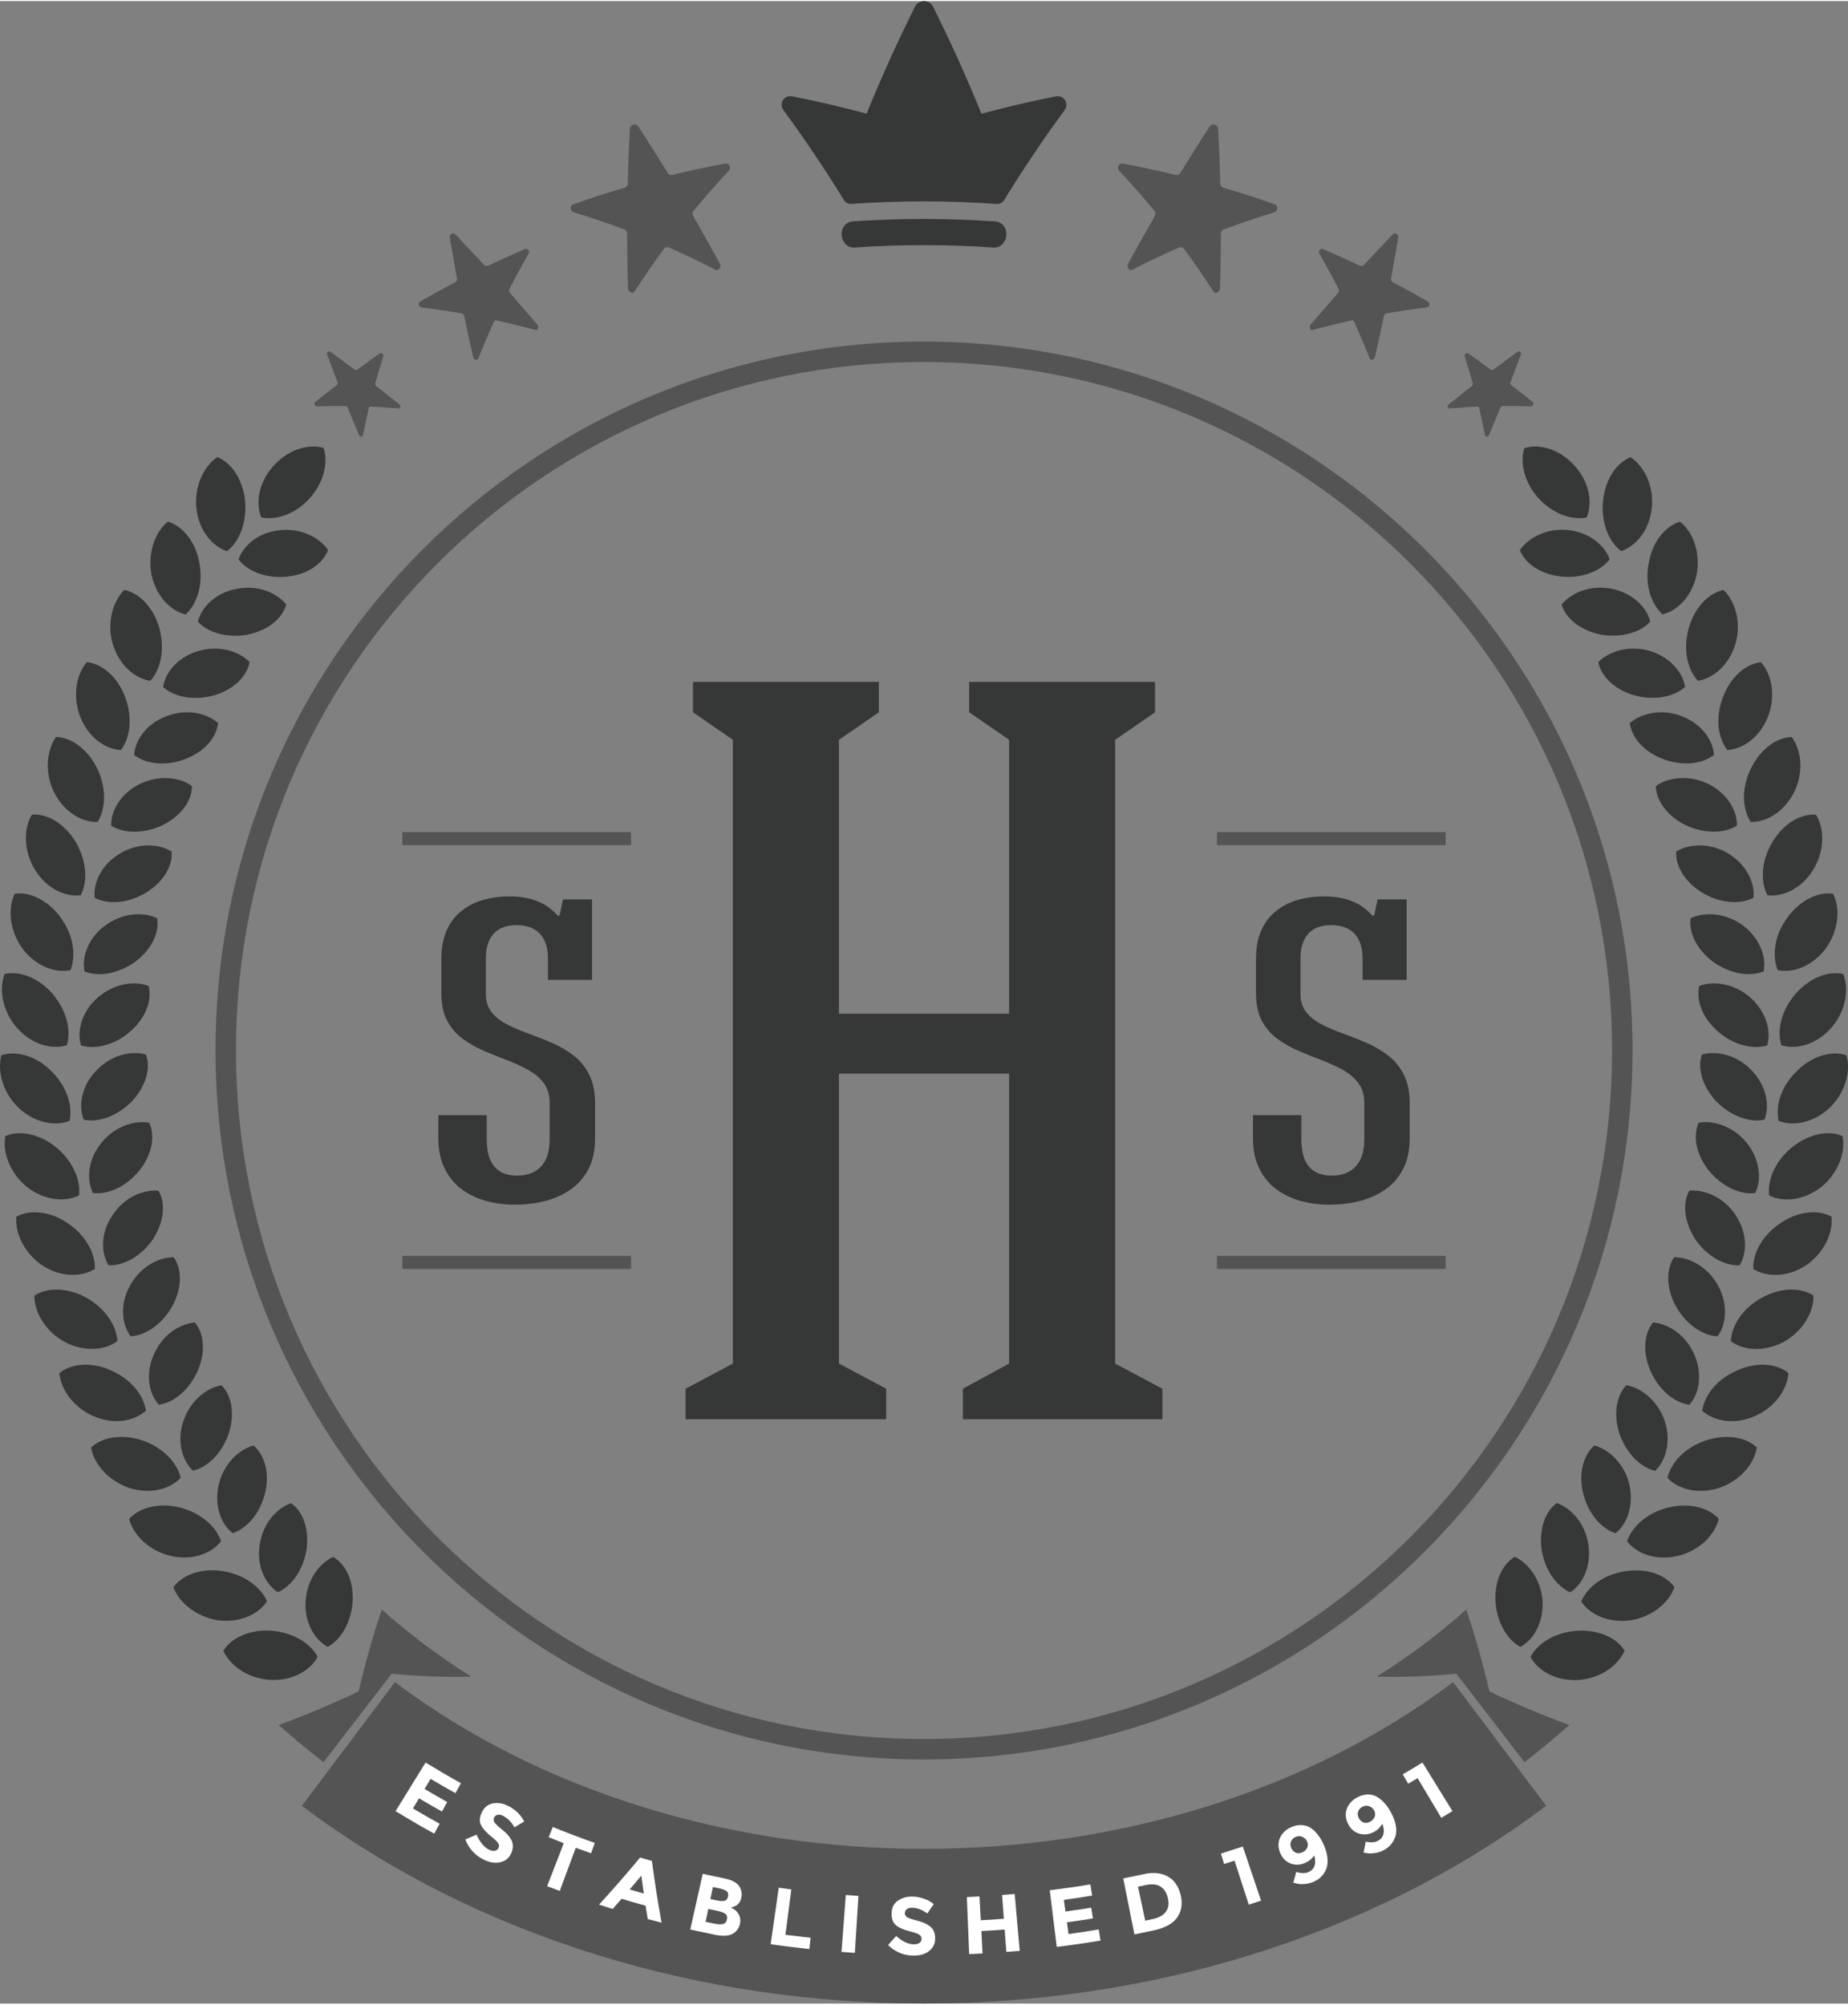
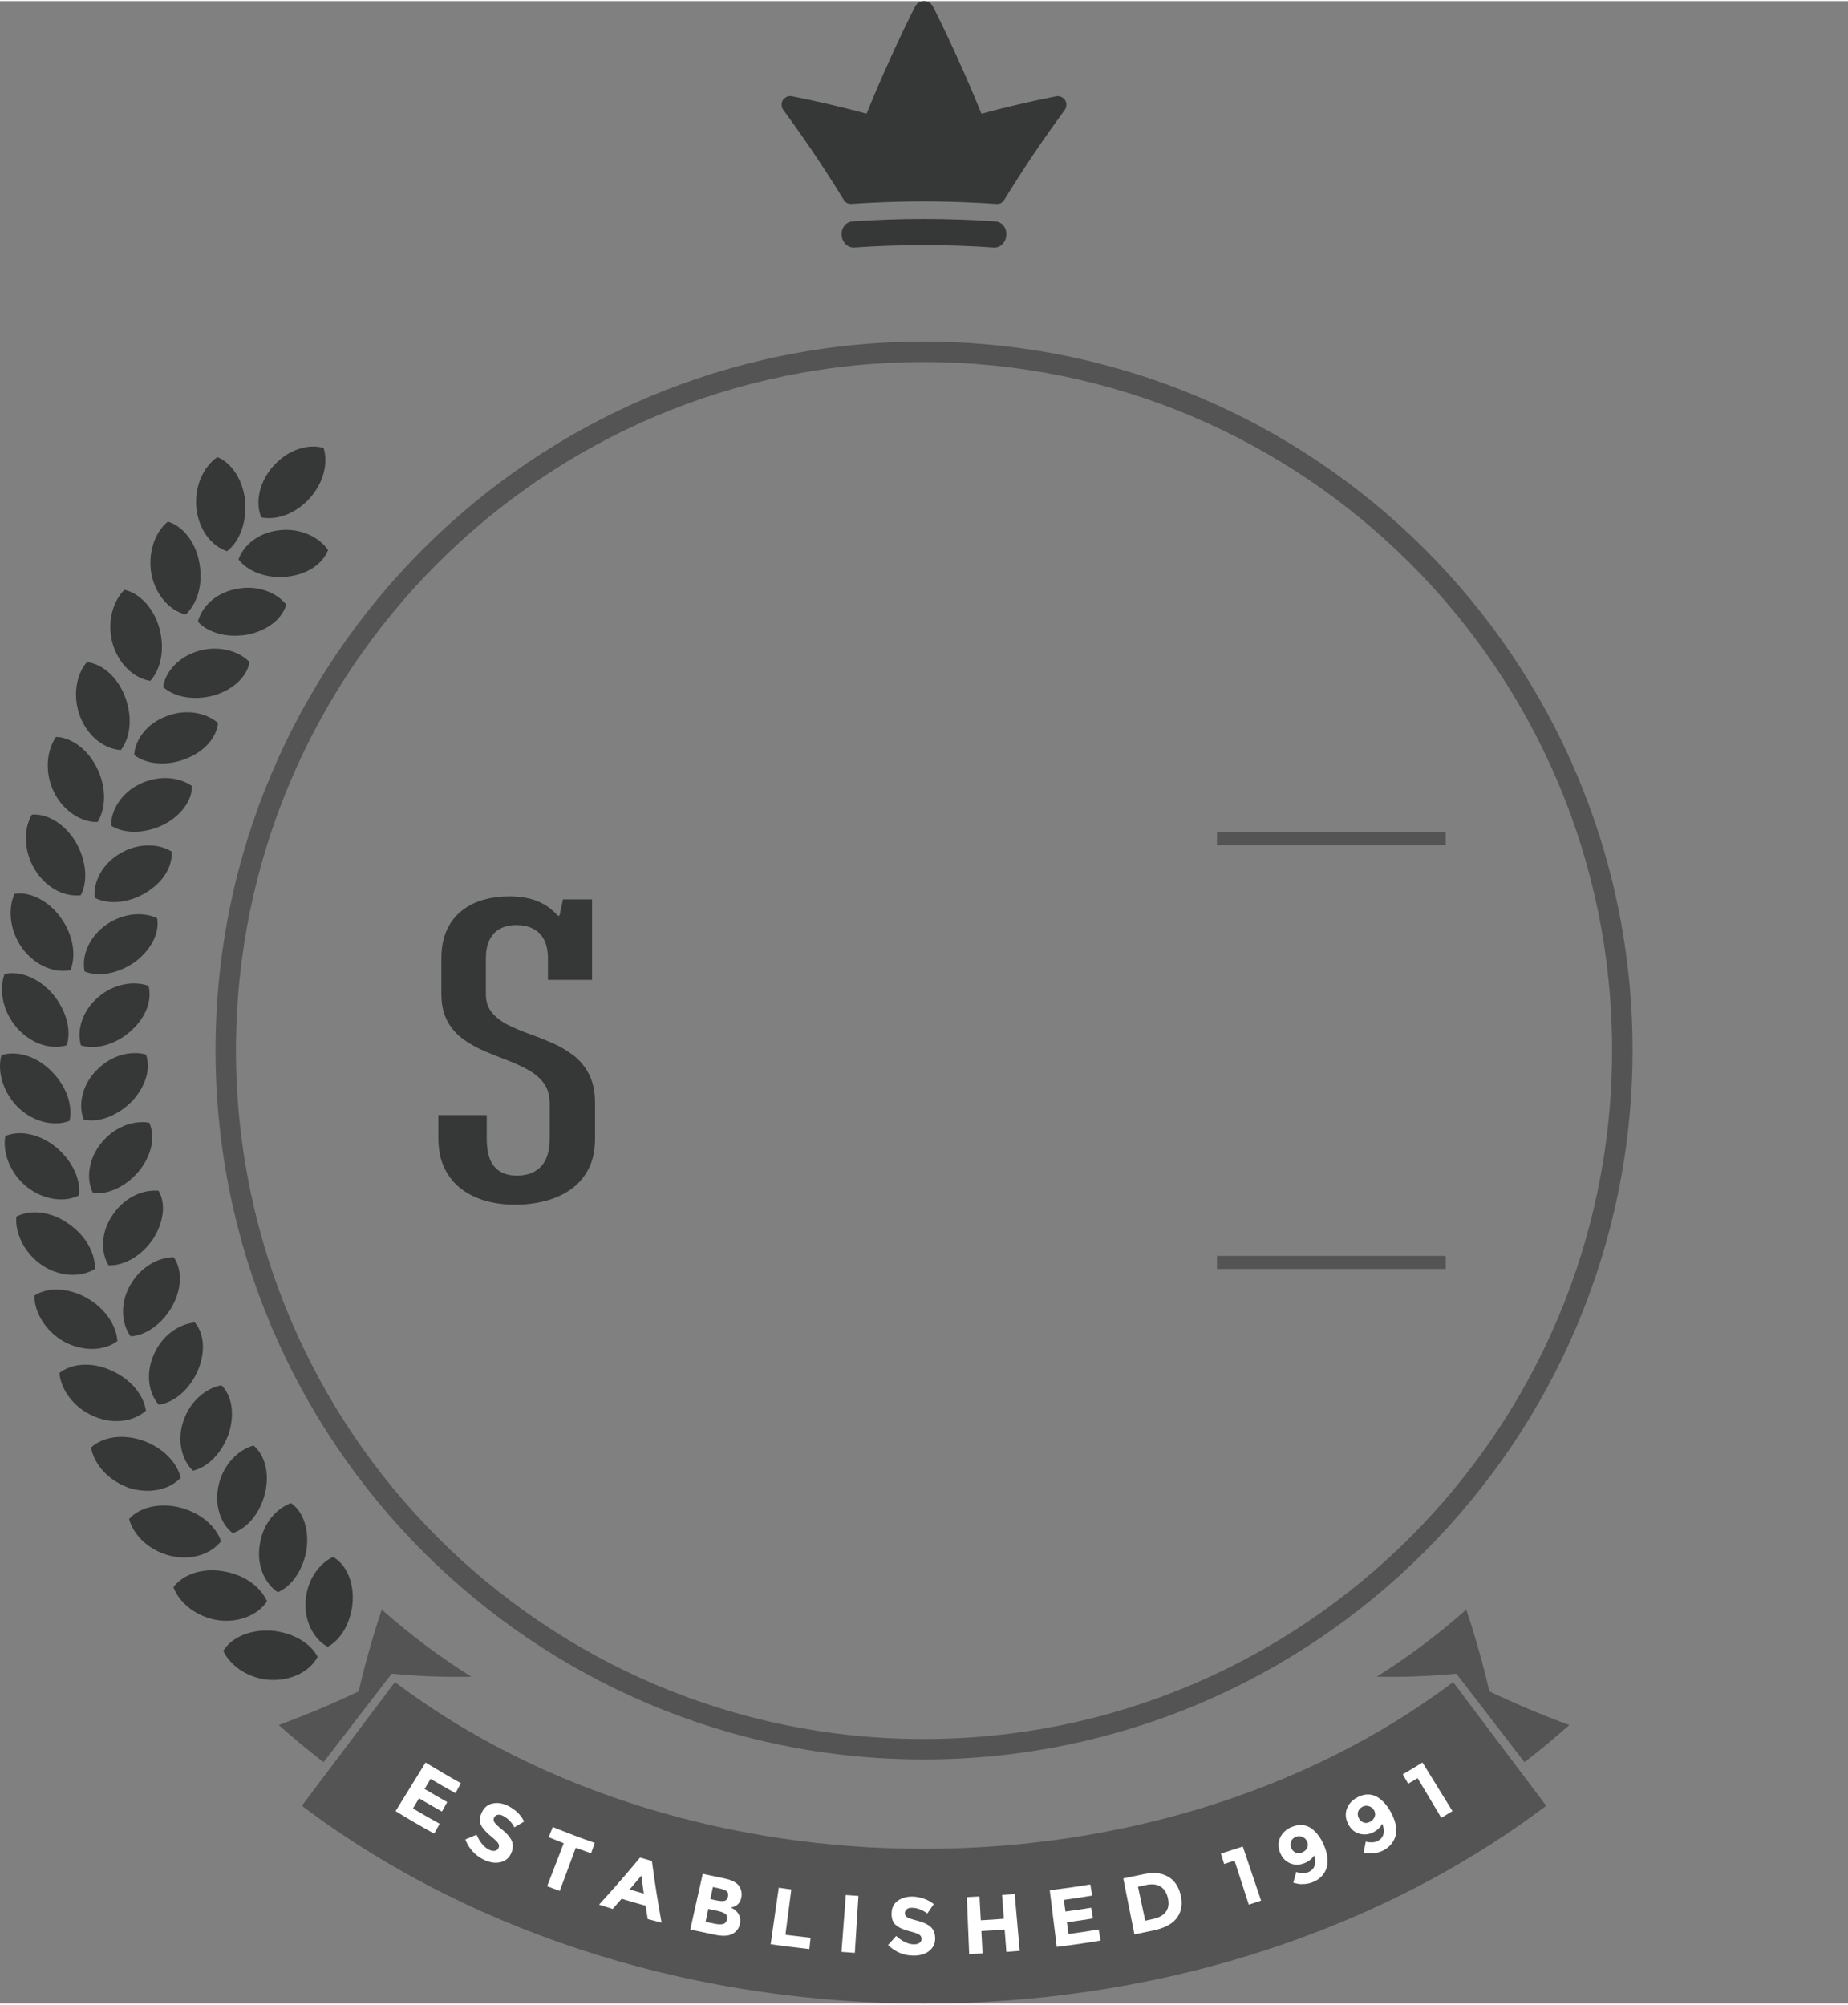
<svg xmlns="http://www.w3.org/2000/svg" version="1.1" id="Ebene_1" x="0px" y="0px" viewBox="0 0 125.834 136.336" enable-background="new 0 0 125.834 136.336" xml:space="preserve" width="260" height="282">
  <rect x="0" y="0" width="125.834" height="136.336" fill="#808080" stroke="none" />
  <g>
    <path fill-rule="evenodd" clip-rule="evenodd" fill="#363837" d="M58.172,16.78c-0.442,0.036-0.824-0.348-0.864-0.823   c-0.042-0.499,0.283-0.918,0.739-0.956c3.237-0.224,6.501-0.223,9.739,0.003c0.458,0.036,0.781,0.455,0.739,0.954   c-0.04,0.478-0.422,0.861-0.864,0.824C64.507,16.562,61.325,16.562,58.172,16.78L58.172,16.78z M67.871,13.811L67.871,13.811   c0.241,0.019,0.434-0.118,0.53-0.306c1.269-2.068,2.637-4.105,4.103-6.096c0.056-0.08,0.088-0.164,0.102-0.271   c0.03-0.238-0.059-0.425-0.246-0.558c-0.146-0.104-0.323-0.129-0.51-0.085c-1.704,0.345-3.378,0.727-5.021,1.177   c-0.997-2.458-2.101-4.904-3.308-7.316C63.401,0.136,63.16,0.003,62.919,0c-0.242,0.002-0.481,0.136-0.601,0.354   c-1.209,2.413-2.313,4.857-3.312,7.315c-1.644-0.45-3.317-0.832-5.022-1.178c-0.185-0.044-0.363-0.02-0.509,0.087   c-0.188,0.133-0.276,0.319-0.246,0.556c0.013,0.109,0.047,0.191,0.102,0.273c1.466,1.989,2.833,4.025,4.102,6.094   c0.097,0.188,0.289,0.326,0.53,0.307c1.647-0.111,3.3-0.167,4.953-0.173C64.57,13.642,66.223,13.7,67.871,13.811z" />
-     <path fill-rule="evenodd" clip-rule="evenodd" fill="#545454" d="M82.943,8.676c-0.015-0.117-0.101-0.23-0.231-0.267   c-0.13-0.035-0.261,0.019-0.333,0.112c-0.687,1.051-1.36,2.124-2.012,3.193c-0.068,0.095-0.191,0.153-0.315,0.122   c-1.187-0.291-2.384-0.541-3.583-0.773c-0.126-0.025-0.243,0.022-0.309,0.143c-0.062,0.1-0.043,0.235,0.045,0.339   c0.837,0.908,1.641,1.817,2.409,2.745c0.079,0.107,0.075,0.218,0.026,0.341c-0.626,1.077-1.233,2.161-1.822,3.247   c-0.065,0.119-0.054,0.255,0.025,0.34c0.058,0.103,0.188,0.131,0.283,0.062c1.035-0.532,2.096-1.031,3.182-1.511   c0.112-0.037,0.228-0.004,0.306,0.083c0.704,0.952,1.368,1.924,1.997,2.898c0.048,0.105,0.156,0.142,0.273,0.087   c0.111-0.032,0.188-0.145,0.192-0.28c0.035-1.236,0.056-2.486,0.051-3.724c0.019-0.133,0.07-0.23,0.192-0.284   c1.128-0.416,2.28-0.81,3.455-1.168c0.129-0.047,0.213-0.155,0.21-0.271c0.003-0.138-0.075-0.233-0.197-0.276   c-1.149-0.409-2.312-0.783-3.484-1.126c-0.124-0.037-0.201-0.149-0.212-0.268C83.064,11.181,83.012,9.937,82.943,8.676   L82.943,8.676z M42.892,8.673L42.892,8.673c0.015-0.116,0.101-0.229,0.23-0.265c0.131-0.037,0.262,0.019,0.332,0.11   c0.688,1.051,1.36,2.124,2.014,3.193c0.067,0.095,0.191,0.155,0.315,0.123c1.187-0.291,2.384-0.541,3.584-0.774   c0.125-0.024,0.242,0.023,0.308,0.144c0.061,0.101,0.043,0.236-0.046,0.34c-0.835,0.904-1.64,1.813-2.408,2.744   c-0.08,0.107-0.095,0.223-0.026,0.34c0.626,1.079,1.233,2.161,1.821,3.248c0.065,0.118,0.055,0.255-0.025,0.34   c-0.074,0.105-0.188,0.132-0.3,0.067c-1.03-0.535-2.084-1.034-3.164-1.516c-0.112-0.036-0.229-0.005-0.307,0.084   c-0.703,0.952-1.367,1.923-1.996,2.896c-0.047,0.107-0.174,0.146-0.272,0.087c-0.112-0.032-0.189-0.144-0.192-0.28   c-0.036-1.234-0.058-2.486-0.052-3.725c-0.02-0.13-0.069-0.228-0.193-0.281c-1.127-0.417-2.28-0.811-3.454-1.168   c-0.128-0.048-0.214-0.156-0.209-0.272c-0.005-0.138,0.074-0.233,0.195-0.275c1.15-0.41,2.313-0.784,3.485-1.125   c0.123-0.038,0.2-0.151,0.212-0.268C42.771,11.179,42.823,9.935,42.892,8.673L42.892,8.673z M22.271,24.053L22.271,24.053   c-0.023-0.065,0.001-0.137,0.051-0.174c0.05-0.038,0.126-0.041,0.182-0.003l1.642,1.217c0.056,0.041,0.13,0.042,0.179,0.006   c0.508-0.374,1.014-0.751,1.535-1.108c0.05-0.033,0.125-0.03,0.179,0.012c0.052,0.042,0.085,0.126,0.06,0.197   c-0.198,0.613-0.383,1.225-0.551,1.842c-0.006,0.059,0.016,0.122,0.069,0.164l1.574,1.251c0.054,0.044,0.088,0.125,0.067,0.194   c-0.018,0.039-0.078,0.084-0.122,0.088c-0.62-0.052-1.257-0.106-1.885-0.132c-0.07,0-0.117,0.035-0.137,0.103   c-0.146,0.615-0.276,1.231-0.392,1.848c-0.029,0.052-0.073,0.086-0.132,0.104c-0.056-0.011-0.126-0.066-0.151-0.129l-0.772-1.859   c-0.025-0.063-0.08-0.103-0.153-0.099c-0.635-0.005-1.28-0.005-1.92,0.018c-0.073,0.006-0.146-0.049-0.171-0.11   c-0.026-0.063-0.009-0.136,0.037-0.174c0.485-0.411,1-0.787,1.497-1.185c0.049-0.034,0.054-0.095,0.03-0.158L22.271,24.053   L22.271,24.053z M30.618,16.075L30.618,16.075c0-0.098,0.047-0.195,0.126-0.233c0.098-0.048,0.204-0.027,0.262,0.041l1.967,2.09   c0.076,0.06,0.178,0.083,0.252,0.046c0.827-0.389,1.657-0.77,2.499-1.123c0.095-0.043,0.188-0.034,0.25,0.059   c0.054,0.07,0.067,0.159,0.018,0.253c-0.461,0.801-0.899,1.604-1.313,2.413c-0.027,0.085-0.018,0.201,0.056,0.263l1.868,2.156   c0.054,0.072,0.072,0.159,0.03,0.251c-0.043,0.091-0.112,0.123-0.208,0.095c-0.855-0.236-1.716-0.444-2.596-0.643   c-0.081-0.034-0.17,0.008-0.211,0.104c-0.362,0.826-0.717,1.635-1.033,2.463c-0.019,0.084-0.102,0.13-0.2,0.108   c-0.081-0.029-0.156-0.088-0.165-0.182c-0.215-0.923-0.419-1.854-0.612-2.789c-0.023-0.087-0.092-0.172-0.193-0.191   c-0.894-0.151-1.801-0.286-2.714-0.396c-0.104-0.015-0.166-0.079-0.192-0.164c-0.02-0.114,0.03-0.194,0.102-0.235   c0.785-0.463,1.586-0.899,2.393-1.325c0.092-0.048,0.135-0.144,0.113-0.23L30.618,16.075L30.618,16.075z M103.564,24.053   L103.564,24.053c0.022-0.063-0.001-0.136-0.052-0.174c-0.065-0.051-0.125-0.041-0.181-0.001l-1.642,1.215   c-0.056,0.042-0.131,0.042-0.18,0.007c-0.507-0.375-1.013-0.752-1.535-1.107c-0.05-0.034-0.124-0.032-0.178,0.011   c-0.053,0.041-0.085,0.127-0.061,0.196c0.197,0.613,0.384,1.225,0.552,1.842c0.006,0.06-0.016,0.124-0.07,0.164l-1.574,1.253   c-0.053,0.042-0.087,0.124-0.065,0.192c0.018,0.041,0.078,0.084,0.122,0.088c0.62-0.052,1.256-0.105,1.883-0.131   c0.072,0,0.117,0.034,0.138,0.104c0.146,0.615,0.276,1.229,0.391,1.846c0.03,0.052,0.074,0.088,0.132,0.104   c0.058-0.01,0.127-0.065,0.152-0.129l0.772-1.859c0.025-0.063,0.081-0.103,0.153-0.099c0.635-0.005,1.28-0.005,1.92,0.018   c0.058-0.007,0.145-0.048,0.155-0.124c0.042-0.05,0.024-0.122-0.021-0.16c-0.486-0.409-1-0.787-1.498-1.183   c-0.048-0.036-0.054-0.097-0.029-0.16L103.564,24.053L103.564,24.053z M95.217,16.077L95.217,16.077   c0.001-0.098-0.047-0.197-0.125-0.233c-0.099-0.048-0.206-0.029-0.264,0.041l-1.967,2.09c-0.074,0.06-0.176,0.081-0.25,0.046   c-0.828-0.389-1.658-0.77-2.5-1.124c-0.095-0.041-0.188-0.033-0.25,0.059c-0.053,0.072-0.066,0.161-0.017,0.253   c0.46,0.801,0.898,1.604,1.312,2.415c0.027,0.084,0.019,0.198-0.054,0.261l-1.86,2.137c-0.062,0.092-0.08,0.179-0.038,0.271   c0.043,0.091,0.111,0.123,0.208,0.095c0.855-0.236,1.716-0.444,2.595-0.644c0.082-0.033,0.171,0.01,0.211,0.104   c0.363,0.828,0.717,1.635,1.034,2.464c0.019,0.083,0.102,0.129,0.2,0.109c0.081-0.03,0.157-0.089,0.176-0.202   c0.211-0.915,0.411-1.839,0.602-2.77c0.022-0.086,0.092-0.173,0.193-0.192c0.894-0.15,1.801-0.285,2.714-0.394   c0.104-0.016,0.165-0.079,0.192-0.166c0.02-0.113-0.03-0.194-0.103-0.235c-0.785-0.462-1.586-0.899-2.392-1.324   c-0.093-0.048-0.136-0.145-0.114-0.23L95.217,16.077z" />
-     <path fill-rule="evenodd" clip-rule="evenodd" fill="#363837" d="M103.141,105.914c0.976,0.455,1.795,1.609,1.891,2.984   c0.092,1.401-0.553,2.641-1.5,3.156c-0.954-0.511-1.613-1.738-1.702-3.101C101.759,107.6,102.272,106.458,103.141,105.914   L103.141,105.914z M103.79,30.438L103.79,30.438c1.061-0.334,2.438,0.091,3.425,1.193c0.991,1.096,1.267,2.513,0.817,3.534   c-1.08,0.195-2.346-0.296-3.278-1.325C103.829,32.807,103.479,31.493,103.79,30.438L103.79,30.438z M110.622,112.312   L110.622,112.312c-0.577-0.939-1.855-1.453-3.274-1.356c-1.444,0.113-2.619,0.811-3.133,1.779c0.516,0.962,1.722,1.628,3.191,1.575   C108.851,114.236,110.131,113.416,110.622,112.312L110.622,112.312z M111.025,31.055L111.025,31.055   c-1.022,0.415-1.739,1.591-1.878,3.006c-0.123,1.444,0.372,2.718,1.241,3.387c1.034-0.353,1.905-1.409,2.081-2.892   C112.633,33.119,112.034,31.721,111.025,31.055L111.025,31.055z M114.395,35.447c0.933,0.727,1.405,2.175,1.131,3.614   c-0.312,1.434-1.272,2.441-2.327,2.698c-0.807-0.773-1.212-2.07-0.935-3.483C112.498,36.862,113.346,35.767,114.395,35.447   L114.395,35.447L114.395,35.447z M117.354,40.092L117.354,40.092c-1.072,0.228-1.999,1.268-2.373,2.634   c-0.379,1.403-0.105,2.739,0.629,3.552c1.071-0.162,2.119-1.083,2.552-2.484C118.582,42.405,118.208,40.904,117.354,40.092   L117.354,40.092z M119.904,45.008c0.792,0.88,1,2.391,0.473,3.731c-0.557,1.388-1.676,2.182-2.764,2.251   c-0.66-0.875-0.813-2.23-0.303-3.568C117.799,46.068,118.811,45.142,119.904,45.008L119.904,45.008L119.904,45.008z    M122.004,50.103L122.004,50.103c-1.093,0.035-2.194,0.899-2.794,2.177c-0.637,1.292-0.582,2.677-0.01,3.607   c1.081,0.031,2.283-0.693,2.95-1.995C122.811,52.597,122.706,51.052,122.004,50.103L122.004,50.103z M123.653,55.393   c0.62,1.007,0.568,2.527-0.193,3.759c-0.79,1.268-2.03,1.852-3.114,1.728c-0.501-0.976-0.406-2.338,0.321-3.593   C121.394,56.065,122.546,55.305,123.653,55.393L123.653,55.393L123.653,55.393z M124.822,60.778L124.822,60.778   c-1.084-0.159-2.317,0.5-3.134,1.648c-0.854,1.161-1.043,2.534-0.644,3.552c1.06,0.22,2.368-0.284,3.256-1.447   C125.171,63.346,125.35,61.836,124.822,60.778L124.822,60.778z M125.514,66.243c0.438,1.127,0.116,2.616-0.845,3.692   c-1.001,1.107-2.326,1.466-3.371,1.157c-0.321-1.047,0.009-2.375,0.945-3.479C123.174,66.538,124.44,65.994,125.514,66.243   L125.514,66.243L125.514,66.243z M125.726,71.772L125.726,71.772c-1.038-0.343-2.371,0.061-3.374,1.079   c-1.04,0.994-1.468,2.286-1.247,3.385c1.006,0.398,2.38,0.13,3.455-0.861C125.624,74.359,126.056,72.905,125.726,71.772   L125.726,71.772z M125.456,77.271L125.456,77.271c-1.012-0.434-2.354-0.115-3.455,0.783c-1.119,0.926-1.663,2.175-1.536,3.263   c0.974,0.486,2.349,0.338,3.521-0.555C125.118,79.867,125.699,78.429,125.456,77.271L125.456,77.271z M124.708,82.756   L124.708,82.756c-0.961-0.518-2.344-0.352-3.512,0.477c-1.194,0.799-1.845,1.995-1.813,3.09c0.922,0.569,2.313,0.571,3.546-0.218   C124.156,85.289,124.834,83.931,124.708,82.756L124.708,82.756z M123.479,88.131L123.479,88.131   c-0.922-0.606-2.297-0.527-3.539,0.161c-1.254,0.693-2.024,1.851-2.086,2.944c0.875,0.652,2.25,0.745,3.563,0.072   C122.688,90.629,123.515,89.314,123.479,88.131L123.479,88.131z M121.776,93.402L121.776,93.402   c-0.855-0.682-2.247-0.761-3.539-0.148c-1.323,0.571-2.166,1.64-2.331,2.721c0.806,0.719,2.178,0.969,3.541,0.383   C120.787,95.797,121.696,94.581,121.776,93.402L121.776,93.402z M119.624,98.474L119.624,98.474   c-0.8-0.755-2.172-0.925-3.516-0.462c-1.354,0.462-2.32,1.464-2.567,2.533c0.744,0.794,2.087,1.128,3.491,0.694   C118.424,100.772,119.443,99.645,119.624,98.474L119.624,98.474z M117.033,103.337L117.033,103.337   c-0.728-0.82-2.087-1.113-3.458-0.767c-1.414,0.356-2.43,1.26-2.783,2.296c0.673,0.853,1.969,1.328,3.421,0.999   C115.617,105.539,116.744,104.514,117.033,103.337L117.033,103.337z M114.017,107.978L114.017,107.978   c-0.647-0.878-1.971-1.318-3.38-1.067c-1.422,0.212-2.517,1.02-2.973,2.044c0.592,0.904,1.87,1.481,3.319,1.291   C112.441,110.029,113.631,109.09,114.017,107.978L114.017,107.978z M103.487,37.384L103.487,37.384   c0.605-0.887,1.882-1.507,3.252-1.374c1.399,0.138,2.515,0.979,2.867,1.999c-0.664,0.856-1.967,1.324-3.339,1.167   C104.919,39.023,103.88,38.328,103.487,37.384L103.487,37.384z M106.33,41.089c0.296,0.956,1.271,1.738,2.612,2.03   c1.346,0.252,2.687-0.07,3.427-0.869c-0.261-1.076-1.321-1.997-2.676-2.245C108.313,39.739,107.02,40.258,106.33,41.089   L106.33,41.089L106.33,41.089z M108.828,45.008L108.828,45.008c0.758-0.769,2.105-1.149,3.441-0.784   c1.348,0.383,2.308,1.401,2.472,2.469c-0.81,0.73-2.17,0.935-3.494,0.566C109.957,46.871,109.028,45.993,108.828,45.008   L108.828,45.008z M110.978,49.154L110.978,49.154c0.818-0.697,2.197-0.986,3.498-0.48c1.302,0.476,2.167,1.575,2.235,2.654   c-0.864,0.654-2.244,0.766-3.525,0.255C111.919,51.089,111.103,50.146,110.978,49.154L110.978,49.154z M112.747,53.446   L112.747,53.446c0.884-0.625,2.271-0.76,3.53-0.17c1.242,0.594,2.029,1.784,1.995,2.866c-0.929,0.576-2.295,0.537-3.537-0.057   C113.533,55.477,112.773,54.449,112.747,53.446L112.747,53.446z M114.136,57.901L114.136,57.901   c0.922-0.562,2.337-0.585,3.521,0.121c1.206,0.721,1.858,1.957,1.741,3.03c-0.966,0.492-2.345,0.358-3.519-0.37   C114.728,59.973,114.081,58.901,114.136,57.901L114.136,57.901z M115.12,62.44L115.12,62.44c0.98-0.46,2.372-0.35,3.506,0.453   c1.118,0.802,1.684,2.115,1.461,3.173c-1.016,0.406-2.354,0.125-3.472-0.677C115.532,64.554,114.977,63.432,115.12,62.44   L115.12,62.44z M115.704,67.05L115.704,67.05c1.008-0.37,2.404-0.143,3.447,0.76c1.062,0.921,1.488,2.253,1.184,3.29   c-1.037,0.314-2.371-0.058-3.397-0.979C115.924,69.216,115.477,68.048,115.704,67.05L115.704,67.05z M115.883,71.72L115.883,71.72   c1.046-0.28,2.394,0.046,3.371,1.059c0.967,0.985,1.292,2.348,0.89,3.38c-1.068,0.221-2.342-0.286-3.303-1.27   C115.922,73.878,115.562,72.675,115.883,71.72L115.883,71.72z M115.655,76.366c-0.391,0.921-0.16,2.172,0.685,3.236   c0.856,1.062,2.099,1.683,3.175,1.551c0.487-0.966,0.286-2.352-0.594-3.441C118.049,76.643,116.713,76.174,115.655,76.366   L115.655,76.366L115.655,76.366z M115.025,80.993L115.025,80.993c1.078-0.095,2.351,0.457,3.133,1.627   c0.783,1.139,0.863,2.537,0.293,3.457c-1.091,0.032-2.263-0.667-3.036-1.804C114.688,83.117,114.542,81.871,115.025,80.993   L115.025,80.993z M113.989,85.52c-0.545,0.837-0.539,2.107,0.106,3.303c0.654,1.195,1.771,2.027,2.853,2.087   c0.646-0.866,0.706-2.288,0.021-3.493C116.298,86.212,115.063,85.517,113.989,85.52L113.989,85.52L113.989,85.52z M112.556,89.959   L112.556,89.959c1.077,0.097,2.232,0.867,2.8,2.157c0.563,1.255,0.402,2.648-0.323,3.452c-1.081-0.161-2.108-1.053-2.66-2.332   C111.85,91.993,111.927,90.742,112.556,89.959L112.556,89.959z M110.741,94.234L110.741,94.234   c1.059,0.188,2.146,1.086,2.596,2.393c0.465,1.306,0.149,2.693-0.632,3.438c-1.057-0.251-2.005-1.263-2.445-2.559   C109.855,96.197,110.05,94.962,110.741,94.234L110.741,94.234z M108.556,98.336L108.556,98.336c1.041,0.28,2.04,1.268,2.38,2.612   c0.325,1.356-0.077,2.702-0.934,3.367c-1.031-0.345-1.899-1.412-2.21-2.762C107.482,100.23,107.8,99.024,108.556,98.336   L108.556,98.336z M106.01,102.253c-0.813,0.591-1.212,1.782-1.046,3.139c0.216,1.359,0.96,2.507,1.963,2.942   c0.924-0.608,1.445-1.909,1.223-3.272C107.939,103.673,107.026,102.629,106.01,102.253L106.01,102.253z" />
    <path fill-rule="evenodd" clip-rule="evenodd" fill="#363837" d="M15.202,112.321c0.577-0.939,1.876-1.472,3.294-1.373   c1.426,0.129,2.619,0.811,3.133,1.778c-0.515,0.963-1.722,1.629-3.191,1.576C16.993,114.229,15.714,113.409,15.202,112.321   L15.202,112.321z M22.036,30.426L22.036,30.426c0.329,1.076-0.021,2.388-0.947,3.424c-0.931,1.026-2.195,1.518-3.296,1.306   c-0.428-1.005-0.156-2.422,0.836-3.517C19.616,30.536,20.994,30.113,22.036,30.426L22.036,30.426z M22.683,105.924L22.683,105.924   c-0.973,0.453-1.774,1.591-1.869,2.968c-0.112,1.419,0.552,2.641,1.499,3.156c0.955-0.514,1.613-1.74,1.702-3.103   C24.086,107.591,23.573,106.45,22.683,105.924L22.683,105.924z M22.339,37.374L22.339,37.374c-0.607-0.884-1.862-1.49-3.234-1.356   c-1.418,0.121-2.514,0.979-2.866,1.998c0.663,0.855,1.967,1.324,3.341,1.167C20.927,39.031,21.965,38.335,22.339,37.374   L22.339,37.374z M19.493,41.082L19.493,41.082c-0.688-0.832-1.961-1.336-3.342-1.069c-1.375,0.232-2.415,1.166-2.676,2.243   c0.742,0.799,2.081,1.121,3.428,0.869C18.246,42.835,19.219,42.052,19.493,41.082L19.493,41.082z M16.995,45L16.995,45   c-0.758-0.768-2.084-1.136-3.419-0.771c-1.371,0.371-2.31,1.402-2.473,2.47c0.811,0.729,2.171,0.934,3.494,0.566   C15.89,46.875,16.817,45.998,16.995,45L16.995,45z M14.846,49.148L14.846,49.148c-0.818-0.697-2.174-0.976-3.476-0.471   c-1.324,0.468-2.167,1.575-2.235,2.654c0.865,0.654,2.244,0.767,3.524,0.255C13.927,51.094,14.744,50.151,14.846,49.148   L14.846,49.148z M13.075,53.442L13.075,53.442c-0.885-0.625-2.248-0.752-3.507-0.161c-1.267,0.585-2.029,1.784-1.995,2.864   c0.93,0.578,2.295,0.537,3.537-0.057C12.313,55.48,13.072,54.452,13.075,53.442L13.075,53.442z M11.686,57.899L11.686,57.899   c-0.922-0.565-2.312-0.578-3.497,0.126c-1.23,0.715-1.857,1.957-1.741,3.029c0.967,0.493,2.345,0.359,3.52-0.37   C11.119,59.974,11.766,58.904,11.686,57.899L11.686,57.899z M10.7,62.438L10.7,62.438c-0.979-0.458-2.345-0.344-3.48,0.458   c-1.144,0.799-1.684,2.113-1.46,3.172c1.016,0.406,2.354,0.125,3.473-0.678C10.314,64.556,10.872,63.434,10.7,62.438L10.7,62.438z    M10.116,67.048L10.116,67.048c-1.008-0.37-2.377-0.139-3.422,0.762c-1.086,0.919-1.487,2.255-1.183,3.29   c1.038,0.314,2.37-0.058,3.397-0.979C9.923,69.218,10.369,68.049,10.116,67.048L10.116,67.048z M9.938,71.72L9.938,71.72   c-1.046-0.28-2.369,0.046-3.347,1.059c-0.991,0.985-1.291,2.348-0.89,3.379c1.069,0.222,2.343-0.285,3.304-1.271   C9.925,73.877,10.285,72.675,9.938,71.72L9.938,71.72z M10.165,76.368c0.416,0.917,0.187,2.168-0.658,3.232   c-0.857,1.062-2.098,1.682-3.176,1.552c-0.486-0.966-0.312-2.351,0.594-3.441C7.798,76.642,9.108,76.175,10.165,76.368   L10.165,76.368L10.165,76.368z M10.796,80.995L10.796,80.995c-1.079-0.093-2.324,0.454-3.108,1.623   c-0.808,1.145-0.862,2.536-0.293,3.456c1.092,0.034,2.263-0.665,3.036-1.803C11.158,83.116,11.306,81.87,10.796,80.995   L10.796,80.995z M11.832,85.523c0.57,0.83,0.563,2.101-0.081,3.295c-0.654,1.196-1.771,2.027-2.854,2.088   c-0.645-0.866-0.73-2.282-0.021-3.493C9.549,86.209,10.758,85.521,11.832,85.523L11.832,85.523L11.832,85.523z M13.268,89.965   L13.268,89.965c-1.078,0.097-2.209,0.857-2.776,2.146c-0.588,1.266-0.403,2.648,0.322,3.452c1.081-0.16,2.108-1.053,2.66-2.333   C13.997,91.988,13.919,90.738,13.268,89.965L13.268,89.965z M15.082,94.24c0.714,0.717,0.909,1.951,0.504,3.259   c-0.441,1.298-1.39,2.309-2.447,2.559c-0.78-0.741-1.117-2.118-0.631-3.437C12.958,95.315,14.023,94.429,15.082,94.24L15.082,94.24   L15.082,94.24z M17.268,98.343L17.268,98.343c-1.041,0.282-2.019,1.255-2.358,2.6c-0.346,1.369,0.076,2.701,0.934,3.366   c1.031-0.345,1.898-1.412,2.211-2.761C18.362,100.226,18.046,99.018,17.268,98.343L17.268,98.343z M19.814,102.262   c0.834,0.573,1.232,1.767,1.067,3.123c-0.217,1.359-0.961,2.507-1.964,2.944c-0.924-0.61-1.466-1.896-1.224-3.274   C17.905,103.665,18.798,102.638,19.814,102.262L19.814,102.262L19.814,102.262z M14.8,31.046L14.8,31.046   c1.021,0.415,1.758,1.608,1.896,3.021c0.104,1.432-0.371,2.72-1.24,3.388c-1.032-0.352-1.905-1.408-2.078-2.892   C13.213,33.127,13.811,31.728,14.8,31.046L14.8,31.046z M11.43,35.438L11.43,35.438c1.049,0.32,1.917,1.432,2.15,2.844   c0.258,1.401-0.126,2.712-0.934,3.484c-1.055-0.257-2.015-1.263-2.327-2.698C10.046,37.627,10.519,36.182,11.43,35.438   L11.43,35.438z M8.469,40.084L8.469,40.084c1.072,0.229,2.021,1.282,2.395,2.647c0.358,1.391,0.106,2.739-0.629,3.55   c-1.07-0.161-2.118-1.081-2.551-2.482C7.264,42.41,7.637,40.91,8.469,40.084L8.469,40.084z M5.919,45.002   c-0.769,0.892-0.978,2.4-0.451,3.741c0.558,1.388,1.677,2.183,2.764,2.25c0.661-0.873,0.791-2.238,0.305-3.567   C8.048,46.072,7.013,45.136,5.919,45.002L5.919,45.002L5.919,45.002z M3.817,50.098L3.817,50.098   c1.094,0.035,2.219,0.908,2.819,2.185c0.612,1.284,0.581,2.677,0.008,3.608c-1.08,0.03-2.282-0.695-2.949-1.996   C3.037,52.6,3.141,51.056,3.817,50.098L3.817,50.098z M2.168,55.388c-0.595,1.015-0.544,2.534,0.219,3.765   c0.789,1.269,2.03,1.851,3.113,1.729c0.501-0.976,0.383-2.344-0.321-3.594C4.453,56.066,3.276,55.3,2.168,55.388L2.168,55.388   L2.168,55.388z M0.998,60.776L0.998,60.776c1.085-0.158,2.344,0.505,3.158,1.653c0.83,1.157,1.044,2.532,0.645,3.549   c-1.059,0.221-2.368-0.283-3.254-1.446C0.676,63.347,0.497,61.839,0.998,60.776L0.998,60.776z M0.308,66.242   c-0.412,1.13-0.091,2.617,0.871,3.693c1,1.107,2.325,1.466,3.37,1.157c0.32-1.047-0.034-2.375-0.946-3.479   C2.673,66.538,1.38,65.991,0.308,66.242L0.308,66.242L0.308,66.242z M0.096,71.772L0.096,71.772   c1.038-0.343,2.396,0.061,3.398,1.078c1.015,0.995,1.468,2.287,1.248,3.384c-1.006,0.398-2.38,0.131-3.455-0.861   C0.223,74.358-0.21,72.905,0.096,71.772L0.096,71.772z M0.364,77.271L0.364,77.271c1.012-0.433,2.381-0.117,3.48,0.782   c1.095,0.928,1.664,2.174,1.535,3.26c-0.972,0.487-2.348,0.338-3.52-0.554C0.729,79.866,0.148,78.427,0.364,77.271L0.364,77.271z    M1.112,82.76L1.112,82.76c0.962-0.519,2.37-0.357,3.537,0.47c1.171,0.804,1.845,1.995,1.813,3.089   c-0.921,0.57-2.312,0.572-3.545-0.217C1.69,85.286,1.013,83.928,1.112,82.76L1.112,82.76z M2.342,88.135L2.342,88.135   c0.921-0.605,2.323-0.534,3.563,0.155c1.23,0.699,2.024,1.85,2.086,2.943c-0.874,0.65-2.251,0.743-3.564,0.072   C3.157,90.625,2.332,89.312,2.342,88.135L2.342,88.135z M4.046,93.406L4.046,93.406c0.855-0.681,2.271-0.769,3.562-0.157   c1.3,0.582,2.166,1.64,2.33,2.721c-0.805,0.72-2.177,0.97-3.54,0.384C5.059,95.793,4.149,94.578,4.046,93.406L4.046,93.406z    M6.199,98.48c0.204,1.158,1.223,2.286,2.614,2.753c1.403,0.436,2.747,0.1,3.49-0.693c-0.247-1.069-1.234-2.06-2.567-2.532   C8.395,97.544,6.999,97.725,6.199,98.48L6.199,98.48L6.199,98.48z M8.79,103.344L8.79,103.344c0.728-0.819,2.108-1.126,3.479-0.778   c1.395,0.369,2.431,1.259,2.784,2.294c-0.672,0.853-1.967,1.329-3.42,0.999C10.228,105.533,9.101,104.508,8.79,103.344   L8.79,103.344z M11.808,107.986c0.406,1.098,1.597,2.036,3.054,2.252c1.45,0.189,2.728-0.388,3.318-1.292   c-0.455-1.022-1.571-1.815-2.973-2.044C13.8,106.653,12.455,107.108,11.808,107.986L11.808,107.986z" />
    <path fill-rule="evenodd" clip-rule="evenodd" fill="#545454" d="M22.031,119.902l4.638-6.024c1.837,0.178,3.648,0.242,5.425,0.204   c-2.174-1.362-4.213-2.898-6.099-4.57c-0.605,1.809-1.133,3.668-1.575,5.568c-1.757,0.838-3.571,1.604-5.443,2.293   C19.97,118.249,20.984,119.098,22.031,119.902z" />
    <path fill-rule="evenodd" clip-rule="evenodd" fill="#545454" d="M20.553,122.869l6.337-8.419   c10.154,7.635,23.169,11.354,36.027,11.349c12.861,0.002,25.875-3.716,36.03-11.349l6.336,8.418   c-6.146,4.628-13.062,7.981-20.245,10.192c-7.19,2.215-14.672,3.266-22.119,3.275c-7.449-0.006-14.933-1.06-22.123-3.273   C33.612,130.85,26.7,127.496,20.553,122.869z" />
    <path fill-rule="evenodd" clip-rule="evenodd" fill="#545454" d="M106.859,117.373c-1.872-0.689-3.687-1.455-5.443-2.293   c-0.442-1.9-0.97-3.76-1.575-5.568c-1.886,1.671-3.925,3.208-6.1,4.568c1.777,0.038,3.589-0.024,5.426-0.204l4.637,6.026   C104.851,119.098,105.865,118.249,106.859,117.373z" />
    <path fill="#FFFFFF" d="M31.386,121.33c-0.814-0.449-1.616-0.92-2.408-1.405l-2.041,3.307c0.864,0.531,1.74,1.045,2.63,1.532   l0.37-0.671c-0.612-0.337-1.219-0.686-1.818-1.042l0.413-0.692c0.514,0.312,1.038,0.604,1.561,0.901l0.358-0.646   c-0.514-0.295-1.032-0.582-1.54-0.89l0.409-0.688c0.559,0.334,1.124,0.657,1.692,0.972L31.386,121.33L31.386,121.33z    M34.231,123.543L34.231,123.543c0.323,0.161,0.592,0.416,0.796,0.792l0.663-0.394c-0.11-0.229-0.264-0.438-0.462-0.628   c-0.198-0.188-0.414-0.331-0.646-0.445c-0.354-0.172-0.693-0.226-1.021-0.16c-0.328,0.063-0.572,0.252-0.739,0.583   c-0.165,0.329-0.193,0.62-0.078,0.871c0.117,0.248,0.363,0.522,0.737,0.823c0.234,0.194,0.385,0.338,0.447,0.441   c0.062,0.104,0.068,0.208,0.02,0.314c-0.049,0.104-0.13,0.17-0.246,0.192c-0.114,0.023-0.25,0.002-0.399-0.072   c-0.337-0.163-0.623-0.505-0.852-1.023l-0.767,0.323c0.253,0.646,0.688,1.1,1.274,1.388c0.409,0.192,0.788,0.242,1.128,0.159   c0.339-0.083,0.579-0.284,0.72-0.604c0.142-0.318,0.152-0.604,0.037-0.855c-0.116-0.254-0.326-0.499-0.63-0.738   c-0.305-0.239-0.483-0.421-0.549-0.524c-0.063-0.104-0.071-0.208-0.021-0.31c0.05-0.101,0.126-0.166,0.232-0.19   C33.982,123.461,34.101,123.479,34.231,123.543L34.231,123.543z M39.206,125.728L39.206,125.728l1.044,0.375l0.249-0.708   c-0.963-0.333-1.914-0.7-2.856-1.082l-0.283,0.693l1.028,0.412l-1.132,2.925l0.858,0.323L39.206,125.728L39.206,125.728z    M44.106,130.58L44.106,130.58l0.941,0.245c-0.254-1.397-0.472-2.8-0.657-4.199l-0.804-0.232c-0.899,1.081-1.835,2.159-2.794,3.204   l0.928,0.293l0.608-0.692c0.541,0.167,1.086,0.32,1.632,0.472L44.106,130.58L44.106,130.58z M43.67,127.626L43.67,127.626   l0.167,1.218l-0.963-0.277L43.67,127.626L43.67,127.626z M48.754,131.664L48.754,131.664c0.554,0.104,0.965,0.058,1.229-0.138   c0.228-0.169,0.363-0.389,0.41-0.654c0.042-0.241,0.005-0.456-0.109-0.646c-0.115-0.188-0.289-0.331-0.522-0.428l0.151-0.037   c0.028-0.008,0.082-0.031,0.158-0.069c0.224-0.11,0.361-0.312,0.415-0.613c0.045-0.248-0.002-0.487-0.138-0.715   c-0.075-0.123-0.2-0.234-0.376-0.33c-0.176-0.099-0.393-0.166-0.649-0.221l-1.472-0.312l-0.85,3.793L48.754,131.664L48.754,131.664   z M48.37,129.221L48.37,129.221l0.173-0.821l0.41,0.086c0.253,0.055,0.428,0.119,0.523,0.192c0.096,0.074,0.127,0.194,0.095,0.365   c-0.033,0.168-0.113,0.269-0.239,0.297c-0.128,0.031-0.311,0.017-0.552-0.031L48.37,129.221L48.37,129.221z M48.045,130.768   L48.045,130.768l0.184-0.877l0.517,0.107c0.291,0.062,0.499,0.129,0.622,0.211c0.121,0.081,0.166,0.21,0.133,0.388   c-0.033,0.177-0.119,0.282-0.258,0.319c-0.139,0.036-0.336,0.032-0.59-0.021L48.045,130.768L48.045,130.768z M52.476,132.293   L52.476,132.293c0.877,0.13,1.757,0.23,2.637,0.33l0.081-0.77l-1.713-0.2l0.401-3.088l-0.855-0.12L52.476,132.293L52.476,132.293z    M57.593,128.943L57.593,128.943l-0.294,3.875l0.909,0.065l0.245-3.878L57.593,128.943L57.593,128.943z M62.09,129.811   L62.09,129.811c0.361,0.001,0.711,0.14,1.053,0.389l0.438-0.637c-0.194-0.162-0.422-0.285-0.68-0.371   c-0.259-0.093-0.517-0.139-0.775-0.142c-0.395-0.007-0.724,0.095-0.994,0.284c-0.27,0.191-0.411,0.472-0.422,0.84   c-0.012,0.368,0.086,0.643,0.296,0.821c0.209,0.182,0.546,0.326,1.009,0.438c0.292,0.073,0.489,0.146,0.588,0.215   s0.149,0.163,0.148,0.28c0,0.116-0.047,0.208-0.142,0.276c-0.095,0.066-0.226,0.101-0.392,0.098   c-0.369-0.006-0.771-0.186-1.194-0.569l-0.555,0.617c0.498,0.477,1.077,0.717,1.724,0.72c0.45,0.005,0.812-0.1,1.084-0.321   c0.271-0.22,0.405-0.504,0.401-0.853s-0.111-0.612-0.321-0.794c-0.211-0.178-0.503-0.31-0.878-0.406   c-0.374-0.095-0.611-0.177-0.714-0.243c-0.103-0.067-0.152-0.16-0.151-0.271c0.003-0.114,0.046-0.204,0.132-0.272   C61.83,129.841,61.945,129.809,62.09,129.811L62.09,129.811z M68.232,128.941L68.232,128.941l0.122,1.619   c-0.523,0.044-1.047,0.076-1.571,0.103l-0.088-1.622l-0.861,0.044l0.159,3.884l0.91-0.047l-0.08-1.525   c0.528-0.027,1.058-0.06,1.586-0.103l0.116,1.524l0.909-0.071l-0.341-3.873L68.232,128.941L68.232,128.941z M74.243,128.223   L74.243,128.223c-0.917,0.154-1.84,0.284-2.763,0.397l0.476,3.856c0.996-0.121,1.991-0.262,2.982-0.431l-0.125-0.756   c-0.684,0.117-1.37,0.217-2.056,0.312l-0.108-0.799c0.591-0.085,1.184-0.163,1.772-0.267l-0.119-0.729   c-0.583,0.102-1.169,0.178-1.753,0.262l-0.108-0.793c0.644-0.09,1.286-0.182,1.927-0.292L74.243,128.223L74.243,128.223z    M77.824,127.536L77.824,127.536l-1.339,0.279l0.761,3.812l1.371-0.287c0.761-0.177,1.29-0.474,1.57-0.91   c0.283-0.436,0.345-0.943,0.195-1.529c-0.15-0.587-0.449-0.997-0.891-1.233C79.051,127.43,78.495,127.379,77.824,127.536   L77.824,127.536z M78.543,130.57L78.543,130.57l-0.562,0.121l-0.493-2.312l0.477-0.101c0.433-0.101,0.776-0.075,1.034,0.077   c0.257,0.152,0.433,0.413,0.521,0.783c0.09,0.372,0.052,0.68-0.119,0.924C79.232,130.309,78.944,130.479,78.543,130.57   L78.543,130.57z M83.133,126.125L83.133,126.125l0.221,0.707l0.709-0.227l0.969,2.994l0.838-0.273l-1.246-3.683L83.133,126.125   L83.133,126.125z M89.056,127.398L89.056,127.398c-0.104,0.042-0.227,0.06-0.366,0.052c-0.141-0.008-0.237-0.021-0.292-0.036   l-0.131-0.043l-0.206,0.732c0.14,0.038,0.262,0.067,0.365,0.085c0.104,0.019,0.248,0.022,0.431,0.006   c0.184-0.016,0.364-0.06,0.544-0.132c0.426-0.17,0.729-0.461,0.9-0.877c0.083-0.205,0.113-0.447,0.09-0.73   c-0.023-0.281-0.105-0.587-0.246-0.913c-0.22-0.508-0.506-0.886-0.852-1.136c-0.18-0.13-0.383-0.203-0.609-0.22   c-0.226-0.019-0.467,0.017-0.719,0.12c-0.365,0.145-0.623,0.384-0.783,0.695c-0.157,0.316-0.17,0.659-0.031,1.025   c0.14,0.368,0.367,0.62,0.688,0.755c0.321,0.138,0.654,0.129,1.004-0.012c0.264-0.106,0.48-0.277,0.645-0.518   c0.081,0.269,0.086,0.503,0.021,0.704C89.442,127.156,89.291,127.304,89.056,127.398L89.056,127.398z M88.648,126.052   L88.648,126.052c-0.163,0.064-0.312,0.064-0.445-0.003c-0.133-0.069-0.229-0.181-0.289-0.331c-0.06-0.152-0.059-0.298,0-0.436   c0.062-0.137,0.168-0.237,0.324-0.3c0.155-0.063,0.308-0.062,0.456,0.008c0.15,0.068,0.256,0.177,0.318,0.328   c0.062,0.149,0.06,0.293-0.013,0.429C88.93,125.885,88.812,125.986,88.648,126.052L88.648,126.052z M93.79,125.275L93.79,125.275   c-0.1,0.053-0.224,0.076-0.364,0.079c-0.14,0.002-0.239-0.003-0.295-0.015l-0.135-0.03l-0.144,0.749   c0.142,0.026,0.266,0.042,0.369,0.053c0.105,0.01,0.248,0,0.431-0.029c0.184-0.03,0.362-0.083,0.533-0.172   c0.411-0.21,0.688-0.527,0.829-0.95c0.066-0.208,0.076-0.456,0.03-0.737c-0.047-0.28-0.155-0.576-0.323-0.891   c-0.261-0.487-0.576-0.838-0.939-1.06c-0.191-0.113-0.4-0.172-0.628-0.174c-0.228-0.001-0.463,0.06-0.704,0.183   c-0.352,0.182-0.595,0.424-0.727,0.755c-0.131,0.33-0.114,0.673,0.054,1.028s0.415,0.588,0.744,0.692   c0.329,0.106,0.667,0.079,1.004-0.089c0.253-0.13,0.454-0.323,0.6-0.575c0.1,0.26,0.126,0.495,0.077,0.7   C94.152,124.999,94.015,125.161,93.79,125.275L93.79,125.275z M93.273,123.967L93.273,123.967   c-0.157,0.081-0.307,0.089-0.446,0.031c-0.139-0.058-0.244-0.161-0.314-0.308c-0.072-0.147-0.083-0.29-0.034-0.432   c0.05-0.141,0.149-0.248,0.298-0.326c0.15-0.076,0.301-0.088,0.454-0.032s0.27,0.154,0.344,0.299s0.083,0.289,0.023,0.432   C93.538,123.772,93.431,123.886,93.273,123.967L93.273,123.967z M95.886,121.366L95.886,121.366l0.642-0.378l1.613,2.702   l0.76-0.459l-2.043-3.307c-0.447,0.267-0.887,0.547-1.343,0.802L95.886,121.366z" />
    <path fill="#545454" d="M62.895,24.575c-12.933,0-24.64,5.243-33.112,13.72c-8.474,8.478-13.715,20.191-13.715,33.131   c0,12.942,5.244,24.671,13.722,33.161c8.471,8.484,20.176,13.737,33.105,13.737c12.933,0,24.651-5.256,33.136-13.744   c8.484-8.49,13.738-20.216,13.738-33.154c0-12.937-5.25-24.646-13.729-33.122C87.554,29.822,75.83,24.575,62.895,24.575   L62.895,24.575z M28.798,37.315c8.729-8.731,20.783-14.133,34.097-14.133c13.315,0,25.385,5.402,34.124,14.137   c8.735,8.73,14.143,20.789,14.143,34.106c0,13.318-5.409,25.391-14.147,34.134c-8.739,8.744-20.806,14.156-34.119,14.156   c-13.311,0-25.363-5.41-34.09-14.15c-8.73-8.742-14.13-20.818-14.13-34.14C14.675,58.105,20.072,46.046,28.798,37.315z" />
    <g>
-       <polygon fill="#363837" points="49.903,50.294 49.903,92.76 46.685,94.476 46.685,96.55 60.344,96.55 60.344,94.476 57.126,92.76     57.126,73.022 68.711,73.022 68.711,92.76 65.564,94.476 65.564,96.55 79.151,96.55 79.151,94.476 75.933,92.76 75.933,50.294     78.65,48.423 78.65,46.35 65.993,46.35 65.993,48.423 68.711,50.294 68.711,68.946 57.126,68.946 57.126,50.294 59.843,48.423     59.843,46.35 47.187,46.35 47.187,48.423   " />
-       <path fill="#363837" d="M88.611,77.483v-1.632h-3.294v1.604c0.006,0.776,0.146,1.452,0.423,2.016    c0.277,0.568,0.656,1.035,1.137,1.399c0.481,0.364,1.035,0.637,1.662,0.812s1.292,0.262,1.997,0.262    c0.699,0,1.375-0.077,2.021-0.242c0.646-0.16,1.229-0.423,1.744-0.772c0.516-0.354,0.923-0.816,1.224-1.385    c0.302-0.563,0.458-1.254,0.462-2.061v-2.507c-0.004-0.763-0.146-1.403-0.412-1.919c-0.268-0.515-0.622-0.942-1.06-1.277    c-0.442-0.335-0.928-0.622-1.452-0.851c-0.529-0.228-1.055-0.438-1.584-0.626c-0.524-0.189-1.011-0.394-1.453-0.617    c-0.437-0.224-0.792-0.495-1.059-0.821c-0.267-0.325-0.408-0.738-0.413-1.233v-2.479c0-0.704,0.175-1.253,0.52-1.646    c0.351-0.395,0.865-0.593,1.55-0.598c0.69,0,1.22,0.194,1.594,0.573c0.369,0.384,0.559,0.938,0.563,1.671v1.486h3.002    c0-0.918,0-1.836,0-2.749c0-0.918,0-1.827,0-2.73h-1.981l-0.234,1.107h-0.115c-0.321-0.354-0.666-0.632-1.03-0.821    c-0.364-0.188-0.738-0.32-1.127-0.389c-0.389-0.072-0.777-0.106-1.166-0.102c-0.598,0-1.166,0.073-1.715,0.224    c-0.549,0.155-1.04,0.393-1.473,0.729c-0.432,0.33-0.777,0.763-1.029,1.298c-0.253,0.534-0.385,1.185-0.39,1.947v2.479    c0.01,0.724,0.146,1.325,0.409,1.812c0.268,0.49,0.617,0.894,1.054,1.215c0.438,0.315,0.918,0.593,1.443,0.815    c0.52,0.224,1.045,0.433,1.569,0.632c0.52,0.199,1,0.418,1.438,0.661s0.787,0.539,1.055,0.894    c0.267,0.359,0.402,0.807,0.408,1.346v2.478c0,0.491-0.073,0.919-0.229,1.293c-0.155,0.369-0.399,0.66-0.725,0.864    c-0.33,0.209-0.748,0.316-1.263,0.321c-0.661,0.004-1.17-0.189-1.525-0.583C88.797,78.985,88.617,78.354,88.611,77.483    L88.611,77.483z" />
      <path fill-rule="evenodd" clip-rule="evenodd" fill="#545454" d="M82.864,56.578H98.44v0.889H82.864V56.578L82.864,56.578z     M82.864,85.432H98.44v0.889H82.864V85.432z" />
      <path fill="#363837" d="M33.143,77.483v-1.632h-3.294v1.604c0.005,0.776,0.146,1.452,0.423,2.016    c0.277,0.568,0.656,1.035,1.137,1.399s1.034,0.637,1.661,0.812s1.293,0.262,1.997,0.262c0.699,0,1.374-0.077,2.021-0.242    c0.646-0.16,1.229-0.423,1.743-0.772c0.515-0.354,0.923-0.816,1.226-1.385c0.3-0.563,0.456-1.254,0.461-2.061v-2.507    c-0.005-0.763-0.146-1.403-0.413-1.919c-0.267-0.515-0.622-0.942-1.059-1.277c-0.442-0.335-0.929-0.622-1.453-0.851    c-0.529-0.228-1.054-0.438-1.584-0.626c-0.524-0.189-1.01-0.394-1.453-0.617c-0.437-0.224-0.791-0.495-1.059-0.821    c-0.267-0.325-0.407-0.738-0.413-1.233v-2.479c0-0.704,0.175-1.253,0.521-1.646c0.35-0.395,0.864-0.593,1.55-0.598    c0.689,0,1.22,0.194,1.594,0.573c0.369,0.384,0.558,0.938,0.562,1.671v1.486h3.003c0-0.918,0-1.836,0-2.749    c0-0.918,0-1.827,0-2.73h-1.981l-0.233,1.107h-0.116c-0.322-0.354-0.666-0.632-1.03-0.821c-0.364-0.188-0.739-0.32-1.128-0.389    c-0.389-0.072-0.777-0.106-1.166-0.102c-0.598,0-1.166,0.073-1.715,0.224c-0.549,0.155-1.039,0.393-1.472,0.729    c-0.433,0.33-0.777,0.763-1.03,1.298c-0.253,0.534-0.384,1.185-0.389,1.947v2.479c0.01,0.724,0.146,1.325,0.408,1.812    c0.267,0.49,0.617,0.894,1.054,1.215c0.438,0.315,0.918,0.593,1.443,0.815c0.52,0.224,1.044,0.433,1.569,0.632    c0.52,0.199,1,0.418,1.438,0.661c0.437,0.243,0.786,0.539,1.054,0.894c0.267,0.359,0.403,0.807,0.408,1.346v2.478    c0,0.491-0.073,0.919-0.229,1.293c-0.155,0.369-0.397,0.66-0.725,0.864c-0.33,0.209-0.748,0.316-1.262,0.321    c-0.661,0.004-1.172-0.189-1.526-0.583C33.327,78.985,33.147,78.354,33.143,77.483L33.143,77.483z" />
-       <path fill-rule="evenodd" clip-rule="evenodd" fill="#545454" d="M27.395,56.578h15.577v0.889H27.395V56.578L27.395,56.578z     M27.395,85.432h15.577v0.889H27.395V85.432z" />
    </g>
  </g>
</svg>